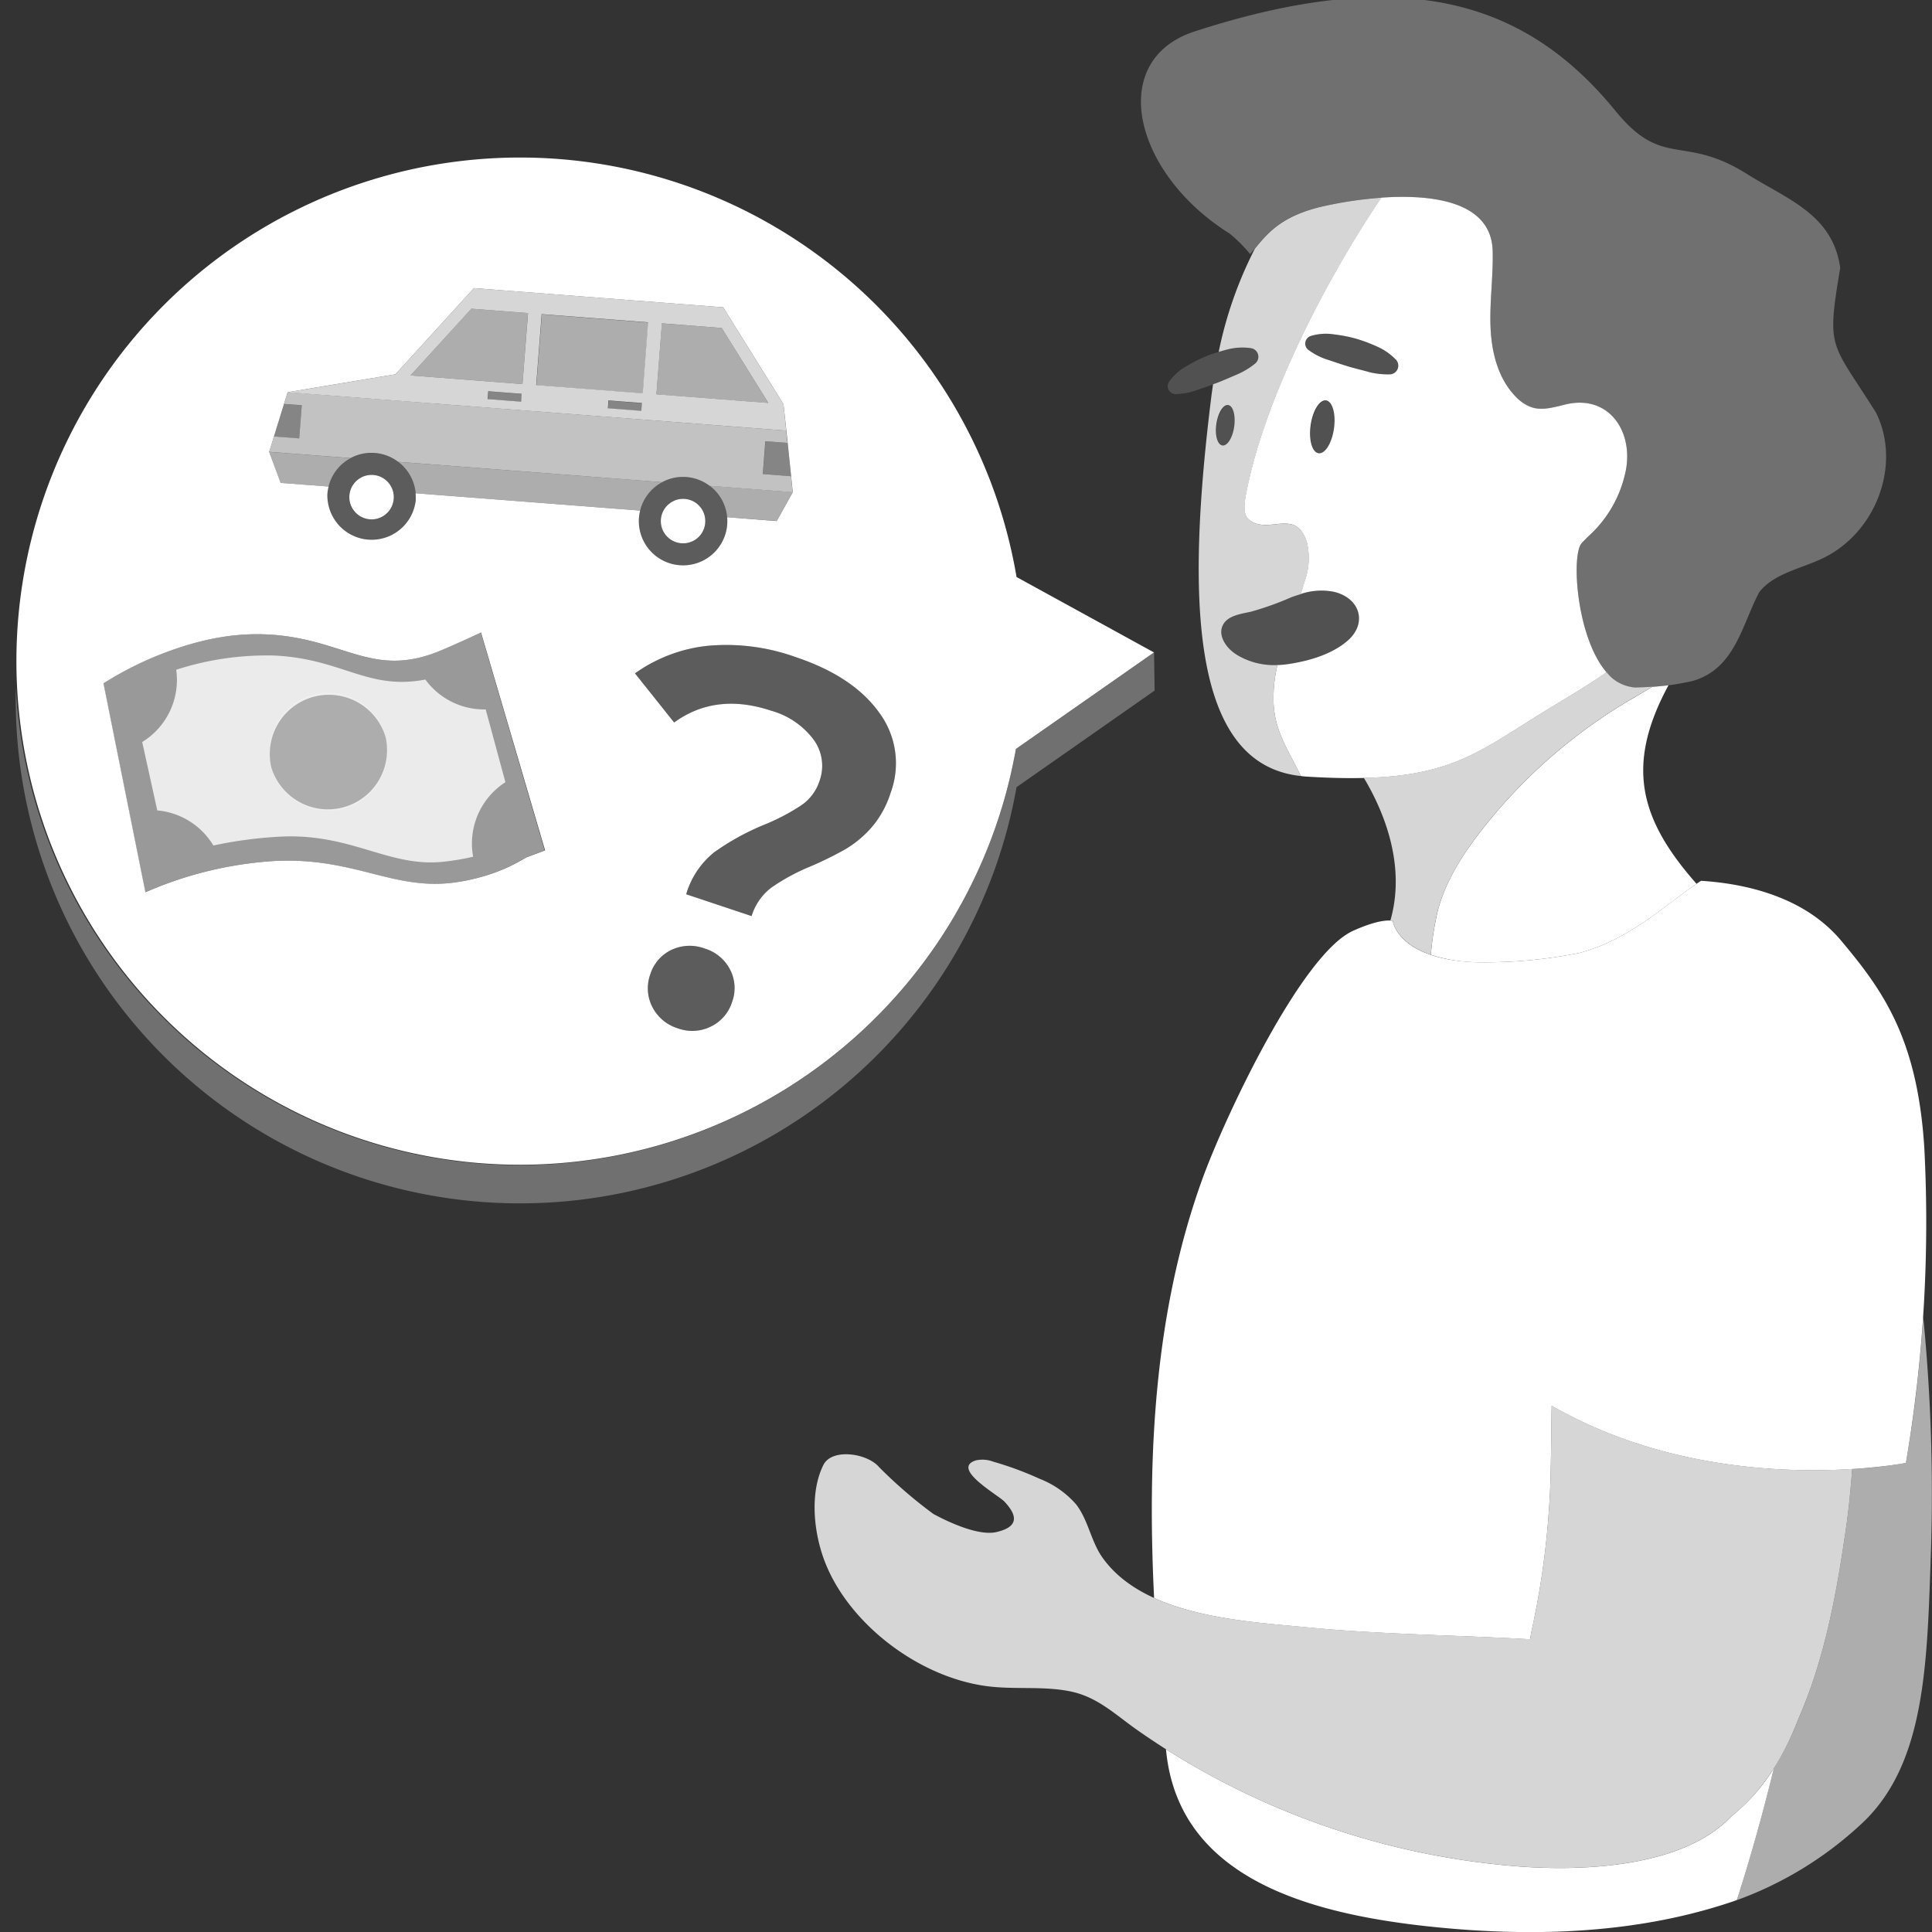
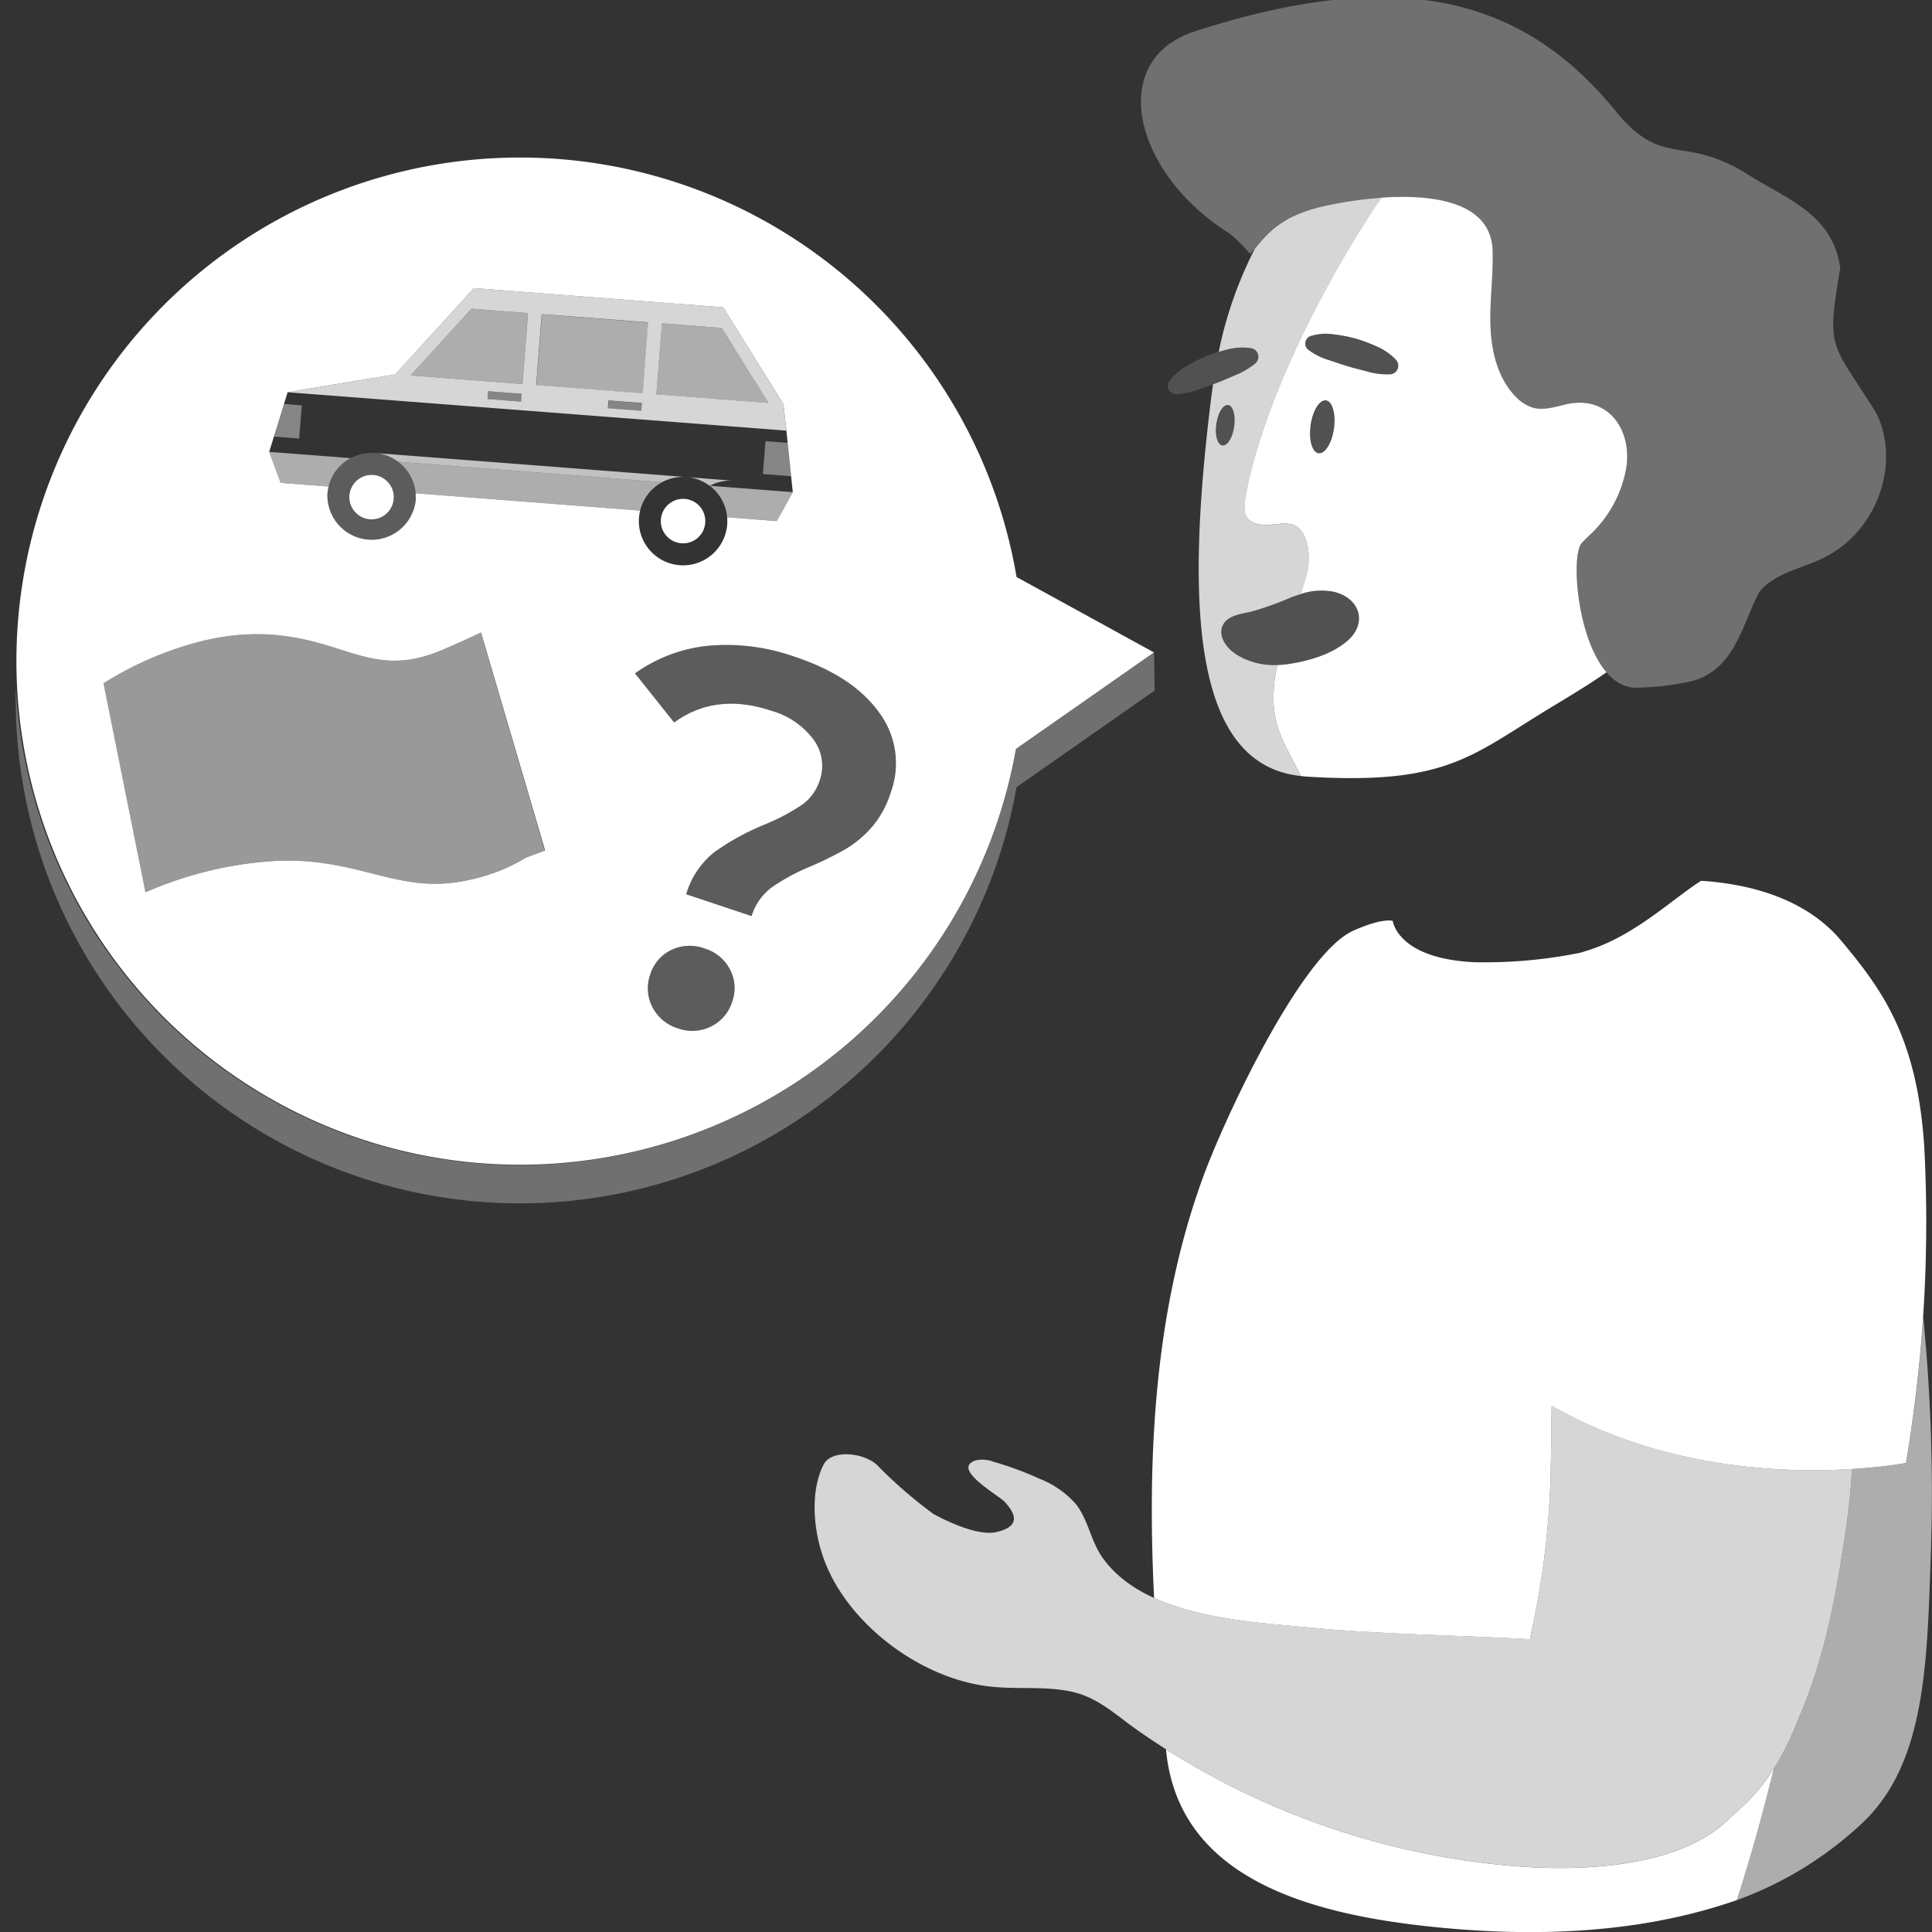
<svg xmlns="http://www.w3.org/2000/svg" viewBox="0 0 300 300">
  <rect x="0" y="0" width="300" height="300" fill="#333333" stroke="none" />
  <g fill="#fff">
    <path d="m 282.85 86.78 c -3.37 1.57 -7.47 2.32 -9.68 5.18 -2.68 5.02 -3.74 11.96 -10.42 13.8 a 42.64 42.64 0 0 1 -8.82 1.03 c -8.53 -.31 -10.43 -20.19 -8.31 -22.46 q .54 -.58 1.12 -1.13 a 18.63 18.63 0 0 0 5.77 -10.42 c 1 -5.99 -2.79 -11.46 -9.27 -10 -1.75 .4 -3.57 1.02 -5.29 .51 a 6.07 6.07 0 0 1 -2.51 -1.61 c -2.8 -2.79 -3.83 -6.92 -3.99 -10.87 s .44 -7.9 .33 -11.85 c -.3 -11.25 -19.81 -8.45 -26.46 -6.91 -7.1 1.65 -8.96 4.81 -11.2 7.41 a 22.07 22.07 0 0 0 -3.2 -3.2 c -14.96 -9.37 -19.12 -26.93 -5.41 -31.38 33.3 -10.82 51.79 -4.26 65.35 12.35 7.46 9.15 10.49 3.44 20.64 9.93 6.24 3.88 13.08 6.2 14.25 14.43 -2.17 12.93 -1.46 11.29 5.57 22.51 3.98 8.05 0 18.74 -8.47 22.68 z" opacity=".3" />
    <path d="m 188.13 61.31 c -3.97 31.77 -3.27 57.4 13.87 59.19 -1.27 -2.66 -2.95 -5.27 -3.73 -8.1 a 14.95 14.95 0 0 1 -.5 -3.07 21.92 21.92 0 0 1 .59 -6.06 11.24 11.24 0 0 1 -6.13 -1.49 q -.3 -.18 -.59 -.39 c -1.36 -.98 -2.49 -2.75 -1.78 -4.26 .71 -1.53 2.73 -1.78 4.38 -2.14 a 47.58 47.58 0 0 0 6.31 -2.26 c .47 -.17 .95 -.33 1.44 -.48 .23 -.69 .46 -1.38 .65 -2.08 a 10.48 10.48 0 0 0 .29 -6.02 c -1.77 -5.37 -5.97 -.98 -9 -3.47 -1.01 -.83 -.63 -2.87 -.43 -3.95 2.74 -14.48 12.18 -32.94 21.01 -46.03 a 61.34 61.34 0 0 0 -9.17 1.36 c -6.33 1.47 -8.5 4.14 -10.48 6.55 a 62.22 62.22 0 0 0 -5.62 16.03 c .48 -.14 .97 -.28 1.46 -.4 a 9.15 9.15 0 0 1 3.57 -.17 1.35 1.35 0 0 1 .64 2.37 l -.02 .02 a 11.94 11.94 0 0 1 -2.9 1.73 c -1 .42 -1.99 .87 -2.99 1.25 -.21 .08 -.43 .16 -.64 .23 -.07 .56 -.16 1.09 -.23 1.64 z m .75 4.53 c .25 -1.73 1.06 -3.05 1.83 -2.94 s 1.18 1.6 .94 3.33 -1.06 3.05 -1.83 2.94 -1.19 -1.59 -.94 -3.32 z" opacity=".8" />
    <path d="m 198.36 103.27 a 21.92 21.92 0 0 0 -.59 6.06 14.95 14.95 0 0 0 .5 3.07 c .78 2.83 2.46 5.44 3.73 8.1 .24 .03 .48 .06 .73 .08 21.02 1.33 25.37 -2.87 36.52 -9.76 3.45 -2.13 6.88 -4.1 10.21 -6.43 -4.67 -5.41 -5.52 -18.27 -3.84 -20.07 q .54 -.58 1.12 -1.13 a 18.62 18.62 0 0 0 5.77 -10.42 c 1 -5.99 -2.79 -11.46 -9.27 -10 -1.75 .4 -3.57 1.02 -5.29 .51 a 6.07 6.07 0 0 1 -2.51 -1.61 c -2.8 -2.79 -3.83 -6.92 -3.99 -10.87 s .44 -7.9 .33 -11.85 c -.21 -7.69 -9.38 -8.81 -17.29 -8.26 -8.83 13.08 -18.27 31.55 -21.01 46.03 -.2 1.07 -.58 3.12 .43 3.95 3.03 2.49 7.24 -1.9 9 3.47 a 10.48 10.48 0 0 1 -.29 6.02 c -.2 .7 -.42 1.39 -.65 2.08 a 10.16 10.16 0 0 1 5.12 -.35 c 4.12 .95 5.3 4.91 2.13 7.63 -2.44 2.1 -5.99 3.12 -9.12 3.59 a 14.22 14.22 0 0 1 -1.74 .16 z m 5.16 -37.25 c .32 -2.26 1.39 -3.98 2.39 -3.84 s 1.55 2.09 1.23 4.36 -1.39 3.98 -2.39 3.84 -1.55 -2.09 -1.23 -4.35 z m 8.93 -8.29 c -1.05 -.28 -2.1 -.53 -3.13 -.84 s -2.05 -.67 -3.09 -1.01 a 10.16 10.16 0 0 1 -3.04 -1.53 l -.02 -.01 a 1.24 1.24 0 0 1 .37 -2.17 8.1 8.1 0 0 1 3.58 -.25 23.23 23.23 0 0 1 3.44 .67 24.47 24.47 0 0 1 3.28 1.23 9.14 9.14 0 0 1 2.93 2.05 1.35 1.35 0 0 1 -.94 2.26 h -.03 a 11.97 11.97 0 0 1 -3.35 -.39 z" />
    <ellipse cx="190.26" cy="66.04" opacity=".15" rx="3.16" ry="1.4" transform="matrix(.141 -.99 .99 .141 98.11 245.12)" />
    <ellipse cx="205.33" cy="66.28" opacity=".15" rx="4.14" ry="1.83" transform="matrix(.141 -.99 .99 .141 110.82 260.25)" />
    <path d="m 203.19 54.36 a 10.16 10.16 0 0 0 3.04 1.53 c 1.03 .34 2.05 .71 3.09 1.01 s 2.08 .56 3.13 .84 a 11.97 11.97 0 0 0 3.35 .4 h .02 a 1.35 1.35 0 0 0 .94 -2.26 9.14 9.14 0 0 0 -2.93 -2.05 24.47 24.47 0 0 0 -3.28 -1.23 23.23 23.23 0 0 0 -3.44 -.67 8.1 8.1 0 0 0 -3.58 .25 1.24 1.24 0 0 0 -.37 2.17 z" opacity=".15" />
    <path d="m 182.6 61.19 a 10.16 10.16 0 0 0 3.34 -.65 c 1.02 -.37 2.06 -.69 3.06 -1.09 s 1.99 -.83 2.99 -1.25 a 11.94 11.94 0 0 0 2.9 -1.73 l .02 -.02 a 1.35 1.35 0 0 0 -.64 -2.37 9.15 9.15 0 0 0 -3.57 .17 24.6 24.6 0 0 0 -3.35 1.04 23.4 23.4 0 0 0 -3.13 1.58 8.12 8.12 0 0 0 -2.68 2.39 1.24 1.24 0 0 0 1.03 1.94 z" opacity=".15" />
    <path d="m 192.24 101.78 q -.3 -.18 -.59 -.39 c -1.36 -.98 -2.49 -2.75 -1.78 -4.26 .71 -1.53 2.73 -1.78 4.38 -2.14 a 47.58 47.58 0 0 0 6.31 -2.26 11.63 11.63 0 0 1 6.56 -.82 c 4.12 .95 5.3 4.91 2.13 7.63 -2.44 2.1 -5.99 3.12 -9.12 3.59 a 11.89 11.89 0 0 1 -7.89 -1.35 z" opacity=".15" />
    <path d="m 200.12 281.43 a 119.43 119.43 0 0 0 35.67 8.39 c 9.93 .76 25.51 .17 33 -7.72 l .06 -.06 a 29.17 29.17 0 0 0 6.6 -7.47 c -1.67 6.85 -3.58 13.74 -5.76 20.48 -14.98 5.22 -31.35 5.78 -47.13 4.16 -19.36 -1.99 -39.49 -7.58 -41.48 -27.31 l -.03 -.28 a 118.14 118.14 0 0 0 19.07 9.81 z" />
    <path d="m 127.86 227.47 c 1.33 -2.64 6.84 -1.81 8.64 .34 a 72.6 72.6 0 0 0 8.44 7.28 c 1.3 .7 6.67 3.52 9.77 2.81 4.09 -.93 2.77 -3.1 1.28 -4.71 -.95 -1.03 -8.47 -5.19 -4.43 -6.43 a 4.76 4.76 0 0 1 2.68 .21 51.21 51.21 0 0 1 7.2 2.66 14.46 14.46 0 0 1 5.66 3.97 c 1.91 2.48 2.3 5.76 4.11 8.29 6.58 9.21 22.12 9.85 31.84 10.8 11.36 1.11 23.05 1.19 34.55 1.85 .06 -.36 .1 -.71 .17 -1.07 a 126.8 126.8 0 0 0 2.73 -18.82 c .25 -3.15 .3 -6.3 .35 -9.44 .02 -2.34 .06 -4.64 .09 -6.93 17.22 9.86 36.1 10.49 46.66 9.82 -.25 3.59 -.62 7.17 -1.18 10.72 -1.4 9.52 -3.25 19.1 -7.08 27.88 -2.74 7.17 -6.43 12.16 -10.5 15.33 -.02 .02 -.04 .04 -.06 .06 -7.49 7.9 -23.08 8.48 -33 7.72 a 119.43 119.43 0 0 1 -35.67 -8.39 117.52 117.52 0 0 1 -23.6 -12.84 c -3.44 -2.42 -6.12 -5.1 -10.35 -5.95 -4.28 -.86 -8.61 -.23 -12.97 -.81 -10.65 -1.43 -21.33 -9.71 -25.05 -19.17 -1.9 -4.8 -2.37 -11.03 -.28 -15.18 z" opacity=".8" />
    <path d="m 279.34 266.71 c 3.83 -8.78 5.68 -18.35 7.08 -27.88 .56 -3.55 .93 -7.13 1.18 -10.72 a 70.02 70.02 0 0 0 8.35 -.95 212.84 212.84 0 0 0 2.68 -22.74 280.1 280.1 0 0 1 1.23 35.71 c -.62 17.63 -.62 33.88 -11.05 43.29 a 56.65 56.65 0 0 1 -18.8 11.52 c -.11 .04 -.22 .07 -.33 .11 2.18 -6.74 4.09 -13.62 5.76 -20.48 a 43.6 43.6 0 0 0 3.9 -7.86 z" opacity=".6" />
-     <path d="m 263.44 137.24 c -4.3 2.91 -9.79 8.02 -16.59 10.25 l -1.44 .45 a 74.48 74.48 0 0 1 -16.51 1.47 24.53 24.53 0 0 1 -6.72 -1.15 47.83 47.83 0 0 1 1.08 -6.83 c 1.22 -4.66 3.9 -8.81 6.87 -12.6 a 82.16 82.16 0 0 1 22.9 -20.09 c 1.17 -.69 2.35 -1.36 3.5 -2.08 .89 -.07 1.75 -.15 2.55 -.25 -6.8 12.56 -4.38 20.92 4.36 30.83 z" />
-     <path d="m 230.12 128.82 c -2.97 3.8 -5.64 7.94 -6.87 12.6 a 47.83 47.83 0 0 0 -1.08 6.83 c -5.49 -1.87 -5.89 -5.25 -5.89 -5.25 a 1.68 1.68 0 0 0 -.38 -.06 c .03 -.12 .07 -.24 .1 -.37 2.33 -8.73 -1.42 -17.11 -4.22 -21.78 13.56 -.33 18.13 -4.22 27.47 -9.98 3.4 -2.1 6.78 -4.05 10.07 -6.34 l .18 -.06 a 6.15 6.15 0 0 0 4.43 2.35 c .88 -.02 1.75 -.06 2.6 -.12 -1.15 .72 -2.34 1.39 -3.5 2.08 a 82.16 82.16 0 0 0 -22.91 20.1 z" opacity=".8" />
    <path d="m 186.68 183.14 c 3.43 -9.5 15.38 -35 23.45 -38.62 4.62 -2.07 6.14 -1.52 6.14 -1.52 s .67 5.83 12.62 6.41 a 74.48 74.48 0 0 0 16.51 -1.47 l 1.44 -.45 c 7.18 -2.35 12.9 -7.93 17.3 -10.72 8.15 .52 16.51 3.03 21.75 9.29 6.41 7.65 11.86 15.11 12.92 32.24 a 222.84 222.84 0 0 1 -2.86 48.86 s -29.36 5.82 -55.01 -8.87 c -.03 2.28 -.07 4.59 -.09 6.93 -.05 3.14 -.1 6.3 -.35 9.44 a 126.8 126.8 0 0 1 -2.73 18.82 c -.07 .36 -.11 .71 -.17 1.07 -11.5 -.66 -23.19 -.74 -34.55 -1.85 -6.79 -.66 -16.41 -1.19 -23.84 -4.57 -1.09 -22.03 .04 -44.41 7.47 -64.99 z" />
    <path d="m 43.07 177.2 a 78.31 78.31 0 0 0 114.78 -54.97 l 21.44 -15 -.09 -5.92 -21.44 15 a 78.31 78.31 0 0 1 -155.3 -9.48 78.29 78.29 0 0 0 40.61 70.37 z" opacity=".3" />
    <path d="m 74.66 98.21 l -2.2 1.02 c -.95 .44 -2.2 .99 -3.83 1.69 -10.13 4.33 -14.46 -.98 -24.85 -2.21 l -1.02 -.11 -1.14 -.08 -1.19 -.04 h -.96 l -.82 .02 -1.03 .05 -1.24 .11 a 38.47 38.47 0 0 0 -5.17 .92 c -1.66 .41 -3.24 .91 -4.71 1.43 a 52.54 52.54 0 0 0 -10.46 5.1 l 6.51 32.44 a 58.91 58.91 0 0 1 20.64 -4.89 l .96 -.02 c 11.47 -.13 17.38 4.72 26.63 3.36 l 1.01 -.16 q 1.46 -.27 2.76 -.63 a 27.01 27.01 0 0 0 7.08 -3.04 l 2.95 -1.13 z m 0 0 l -2.2 1.02 c -.95 .44 -2.2 .99 -3.83 1.69 -10.13 4.33 -14.46 -.98 -24.85 -2.21 l -1.02 -.11 -1.14 -.08 -1.19 -.04 h -.96 l -.82 .02 -1.03 .05 -1.24 .11 a 38.47 38.47 0 0 0 -5.17 .92 c -1.66 .41 -3.24 .91 -4.71 1.43 a 52.54 52.54 0 0 0 -10.46 5.1 l 6.51 32.44 a 58.91 58.91 0 0 1 20.64 -4.89 l .96 -.02 c 11.47 -.13 17.38 4.72 26.63 3.36 l 1.01 -.16 q 1.46 -.27 2.76 -.63 a 27.01 27.01 0 0 0 7.08 -3.04 l 2.95 -1.13 z m -1.19 34.83 a 38.68 38.68 0 0 1 -4.62 .78 c -8.48 .91 -14.3 -4.48 -25.44 -3.89 a 66.74 66.74 0 0 0 -10.28 1.37 11.33 11.33 0 0 0 -8.71 -5.44 l -2.34 -10.62 a 11.29 11.29 0 0 0 5.28 -11.22 45.45 45.45 0 0 1 15.21 -2.22 c 10.57 .49 14.52 5.44 23.48 3.73 a 11.3 11.3 0 0 0 9.37 4.64 l 3.06 11.3 a 11.31 11.31 0 0 0 -5.01 11.56 z" opacity=".5" />
-     <path d="m 59.85 114.38 a 9.18 9.18 0 0 0 -17.73 4.72 l .03 .11 a 9.18 9.18 0 0 0 17.73 -4.71 z m 18.63 7.08 l -3.06 -11.3 a 11.31 11.31 0 0 1 -9.37 -4.64 c -8.96 1.72 -12.91 -3.24 -23.48 -3.73 a 45.55 45.55 0 0 0 -15.21 2.21 11.3 11.3 0 0 1 -5.28 11.22 l 2.34 10.62 .08 .01 a 11.31 11.31 0 0 1 8.63 5.44 66.08 66.08 0 0 1 10.28 -1.37 c 11.14 -.6 16.96 4.81 25.44 3.89 a 37.46 37.46 0 0 0 4.62 -.78 11.31 11.31 0 0 1 5.01 -11.57 z" fill-rule="evenodd" opacity=".8" />
-     <path d="m 59.39 113.06 a 9.17 9.17 0 1 0 -4.73 12.08 9.17 9.17 0 0 0 4.73 -12.08 z" opacity=".2" />
    <path d="m 157.85 89.6 a 78.2 78.2 0 1 0 -.1 26.7 l 21.44 -14.99 z m -115.31 -21.82 l 1.56 -5.05 v -.01 l .56 -1.82 h .04 l 16.7 -2.78 12.19 -13.38 38.71 2.98 9.36 15.04 .65 6.01 .79 7.65 v .01 l -2.49 4.48 -7.7 -.6 a 7.11 7.11 0 0 1 .01 1.13 6.87 6.87 0 1 1 -13.7 -1.05 8.03 8.03 0 0 1 .18 -1.11 l -34.87 -2.69 a 8.5 8.5 0 0 1 .02 1.13 6.88 6.88 0 0 1 -13.71 -1.05 7.08 7.08 0 0 1 .19 -1.12 l -7.45 -.57 -1.78 -4.81 z m 39.12 65.39 a 27.01 27.01 0 0 1 -7.08 3.04 q -1.3 .36 -2.76 .63 l -1.01 .16 c -9.26 1.35 -15.16 -3.49 -26.63 -3.36 l -.96 .02 a 58.91 58.91 0 0 0 -20.64 4.89 l -6.51 -32.44 a 52.54 52.54 0 0 1 10.46 -5.1 c 1.48 -.53 3.05 -1.02 4.71 -1.43 a 38.47 38.47 0 0 1 5.17 -.92 l 1.24 -.11 1.03 -.05 .82 -.02 h .96 l 1.19 .04 1.14 .08 1.02 .11 c 10.39 1.23 14.72 6.54 24.85 2.21 1.63 -.7 2.87 -1.25 3.83 -1.69 l 2.2 -1.02 9.95 33.84 z m 32.03 22.38 a 6.34 6.34 0 0 1 -3.28 3.84 6.48 6.48 0 0 1 -5.12 .3 6.59 6.59 0 0 1 -4 -3.34 6.35 6.35 0 0 1 -.32 -5.04 6.26 6.26 0 0 1 3.27 -3.8 6.64 6.64 0 0 1 5.19 -.22 6.53 6.53 0 0 1 3.93 3.26 6.2 6.2 0 0 1 .33 5 z m 24.6 -32.43 a 15.21 15.21 0 0 1 -3 5.41 16.9 16.9 0 0 1 -4.01 3.33 55.11 55.11 0 0 1 -5.32 2.63 32.04 32.04 0 0 0 -6.12 3.29 8.75 8.75 0 0 0 -3.13 4.47 l -10.16 -3.39 a 13.05 13.05 0 0 1 4.34 -6.51 38.3 38.3 0 0 1 7.79 -4.29 32.9 32.9 0 0 0 5.76 -3.02 7.34 7.34 0 0 0 2.83 -3.81 6.88 6.88 0 0 0 -.91 -6.35 12.34 12.34 0 0 0 -6.58 -4.51 q -8.64 -2.88 -15.1 1.82 l -6.08 -7.63 a 23.71 23.71 0 0 1 11.3 -4.28 31.8 31.8 0 0 1 13.64 1.75 q 8.96 2.99 12.99 8.64 a 13.18 13.18 0 0 1 1.76 12.45 z" />
    <path d="m 109.43 147.29 a 6.65 6.65 0 0 0 -5.19 .23 6.22 6.22 0 0 0 -3.27 3.8 6.36 6.36 0 0 0 .32 5.04 6.57 6.57 0 0 0 4 3.33 6.45 6.45 0 0 0 5.12 -.29 6.36 6.36 0 0 0 3.28 -3.84 6.22 6.22 0 0 0 -.34 -5 6.53 6.53 0 0 0 -3.92 -3.27 z" opacity=".2" />
    <path d="m 136.53 110.67 q -4.03 -5.66 -12.99 -8.64 a 31.83 31.83 0 0 0 -13.64 -1.75 23.69 23.69 0 0 0 -11.3 4.28 l 6.08 7.63 q 6.45 -4.69 15.1 -1.81 a 12.33 12.33 0 0 1 6.59 4.51 6.89 6.89 0 0 1 .91 6.35 7.37 7.37 0 0 1 -2.83 3.81 33.39 33.39 0 0 1 -5.76 3.01 38.25 38.25 0 0 0 -7.79 4.29 12.99 12.99 0 0 0 -4.35 6.51 l 10.16 3.39 a 8.8 8.8 0 0 1 3.13 -4.47 32.35 32.35 0 0 1 6.12 -3.29 54.32 54.32 0 0 0 5.32 -2.63 16.71 16.71 0 0 0 4 -3.33 15.12 15.12 0 0 0 3 -5.4 13.17 13.17 0 0 0 -1.75 -12.46 z" opacity=".2" />
    <path d="m 121.66 62.76 l -9.36 -15.04 -38.71 -2.98 -12.19 13.38 -16.74 2.79 77.43 5.96 z m -40.74 -.39 l -5.2 -.4 .09 -1.22 5.2 .4 z m .21 -2.73 l -17.38 -1.34 9.44 -10.36 8.8 .68 z m 18.46 4.16 l -5.2 -.4 .09 -1.22 5.2 .4 z m .21 -2.73 l -16.54 -1.27 .85 -11.02 16.53 1.27 z m 2.13 .16 l .85 -11.02 9.29 .72 7.24 11.64 z" opacity=".8" />
    <path d="m 54.45 71.14 l -12.65 -.97 1.77 4.81 7.45 .57 a 6.86 6.86 0 0 1 3.43 -4.41 z" opacity=".6" />
    <path d="m 58.22 70.35 a 6.87 6.87 0 1 0 6.32 7.38 6.87 6.87 0 0 0 -6.32 -7.38 z m -.79 10.3 a 3.46 3.46 0 1 1 3.71 -3.18 3.45 3.45 0 0 1 -3.71 3.17 z" opacity=".2" />
-     <path d="m 106.6 74.07 a 6.87 6.87 0 1 0 6.32 7.38 6.87 6.87 0 0 0 -6.32 -7.38 z m -.79 10.3 a 3.46 3.46 0 1 1 3.71 -3.18 3.45 3.45 0 0 1 -3.72 3.17 z" opacity=".2" />
    <path d="m 102.83 74.87 l -41 -3.16 a 6.87 6.87 0 0 1 2.71 4.88 l 34.86 2.69 a 6.86 6.86 0 0 1 3.43 -4.41 z" opacity=".6" />
    <path d="m 110.2 75.43 a 6.86 6.86 0 0 1 2.71 4.88 l 7.7 .59 2.49 -4.48 z" opacity=".6" />
    <path d="m 57.7 73.74 c 1.9 0 3.45 1.55 3.45 3.46 0 1.9 -1.55 3.45 -3.45 3.45 -1.91 0 -3.46 -1.55 -3.46 -3.45 0 -1.91 1.55 -3.46 3.46 -3.46 z" />
    <path d="m 106.07 77.46 c 1.91 0 3.45 1.55 3.45 3.46 s -1.54 3.45 -3.45 3.45 -3.46 -1.54 -3.46 -3.45 1.55 -3.46 3.46 -3.46 z" />
    <path d="m 44.1 62.73 l 2.76 .21 -.4 5.16 -3.92 -.31 z" opacity=".4" />
    <path d="m 122.31 68.77 l -3.45 -.26 -.4 5.1 4.38 .34 z" opacity=".4" />
-     <path d="m 58.22 70.34 a 6.83 6.83 0 0 1 3.6 1.37 l 41 3.16 a 6.84 6.84 0 0 1 7.37 .57 l 12.9 .99 -.26 -2.48 -4.38 -.34 .39 -5.1 3.44 .26 -.2 -1.9 -77.42 -5.97 -.56 1.82 2.76 .21 -.4 5.15 -3.92 -.3 -.74 2.38 12.65 .97 a 6.82 6.82 0 0 1 3.77 -.79 z" opacity=".7" />
+     <path d="m 58.22 70.34 a 6.83 6.83 0 0 1 3.6 1.37 l 41 3.16 a 6.84 6.84 0 0 1 7.37 .57 a 6.82 6.82 0 0 1 3.77 -.79 z" opacity=".7" />
    <path d="m 77.76 58.95 h 1.22 v 5.21 h -1.22 z" opacity=".4" transform="matrix(.077 -.997 .997 .077 10.98 134.97)" />
    <path d="m 96.42 60.39 h 1.22 v 5.21 h -1.22 z" opacity=".4" transform="matrix(.077 -.997 .997 .077 26.78 154.91)" />
    <path d="m 81.13 59.64 l .85 -11.02 -8.8 -.68 -9.43 10.36 z" opacity=".6" />
    <path d="m 102.77 50.22 l -.84 11.02 17.38 1.34 -7.24 -11.65 z" opacity=".6" />
    <path d="m 86.43 46.64 h 11.05 v 16.58 h -11.05 z" opacity=".6" transform="matrix(.077 -.997 .997 .077 30.13 142.4)" />
  </g>
</svg>